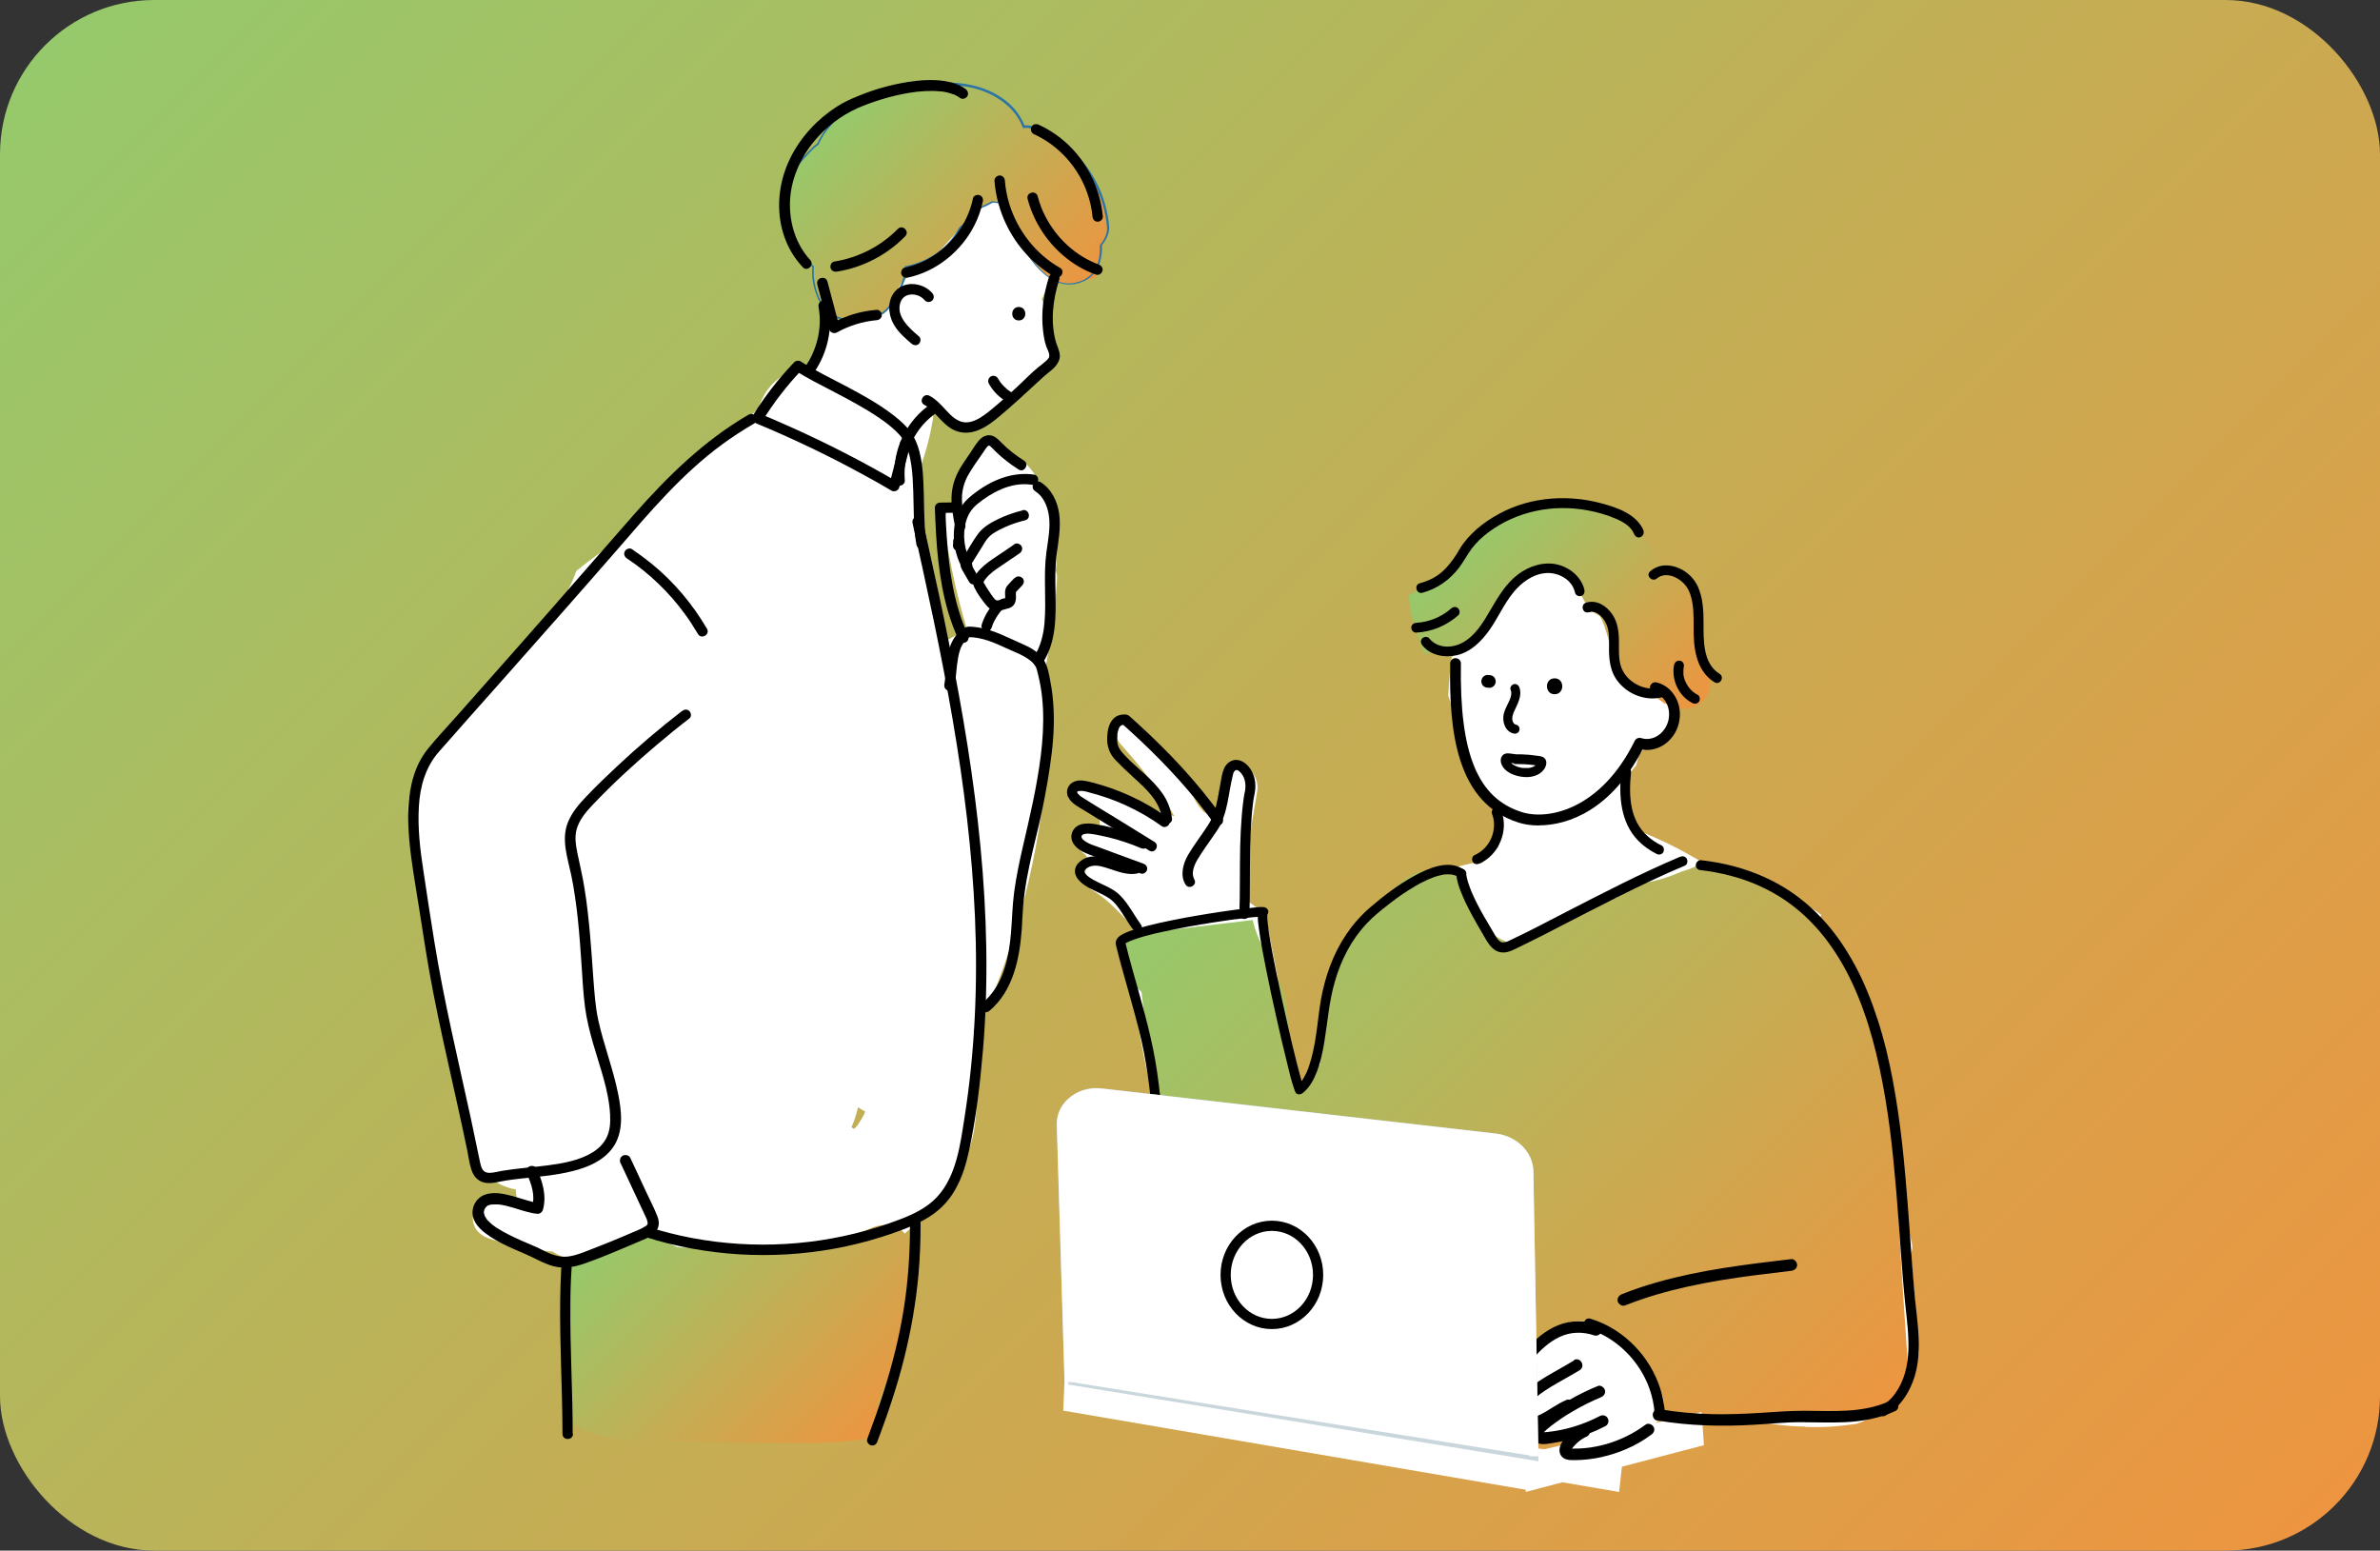
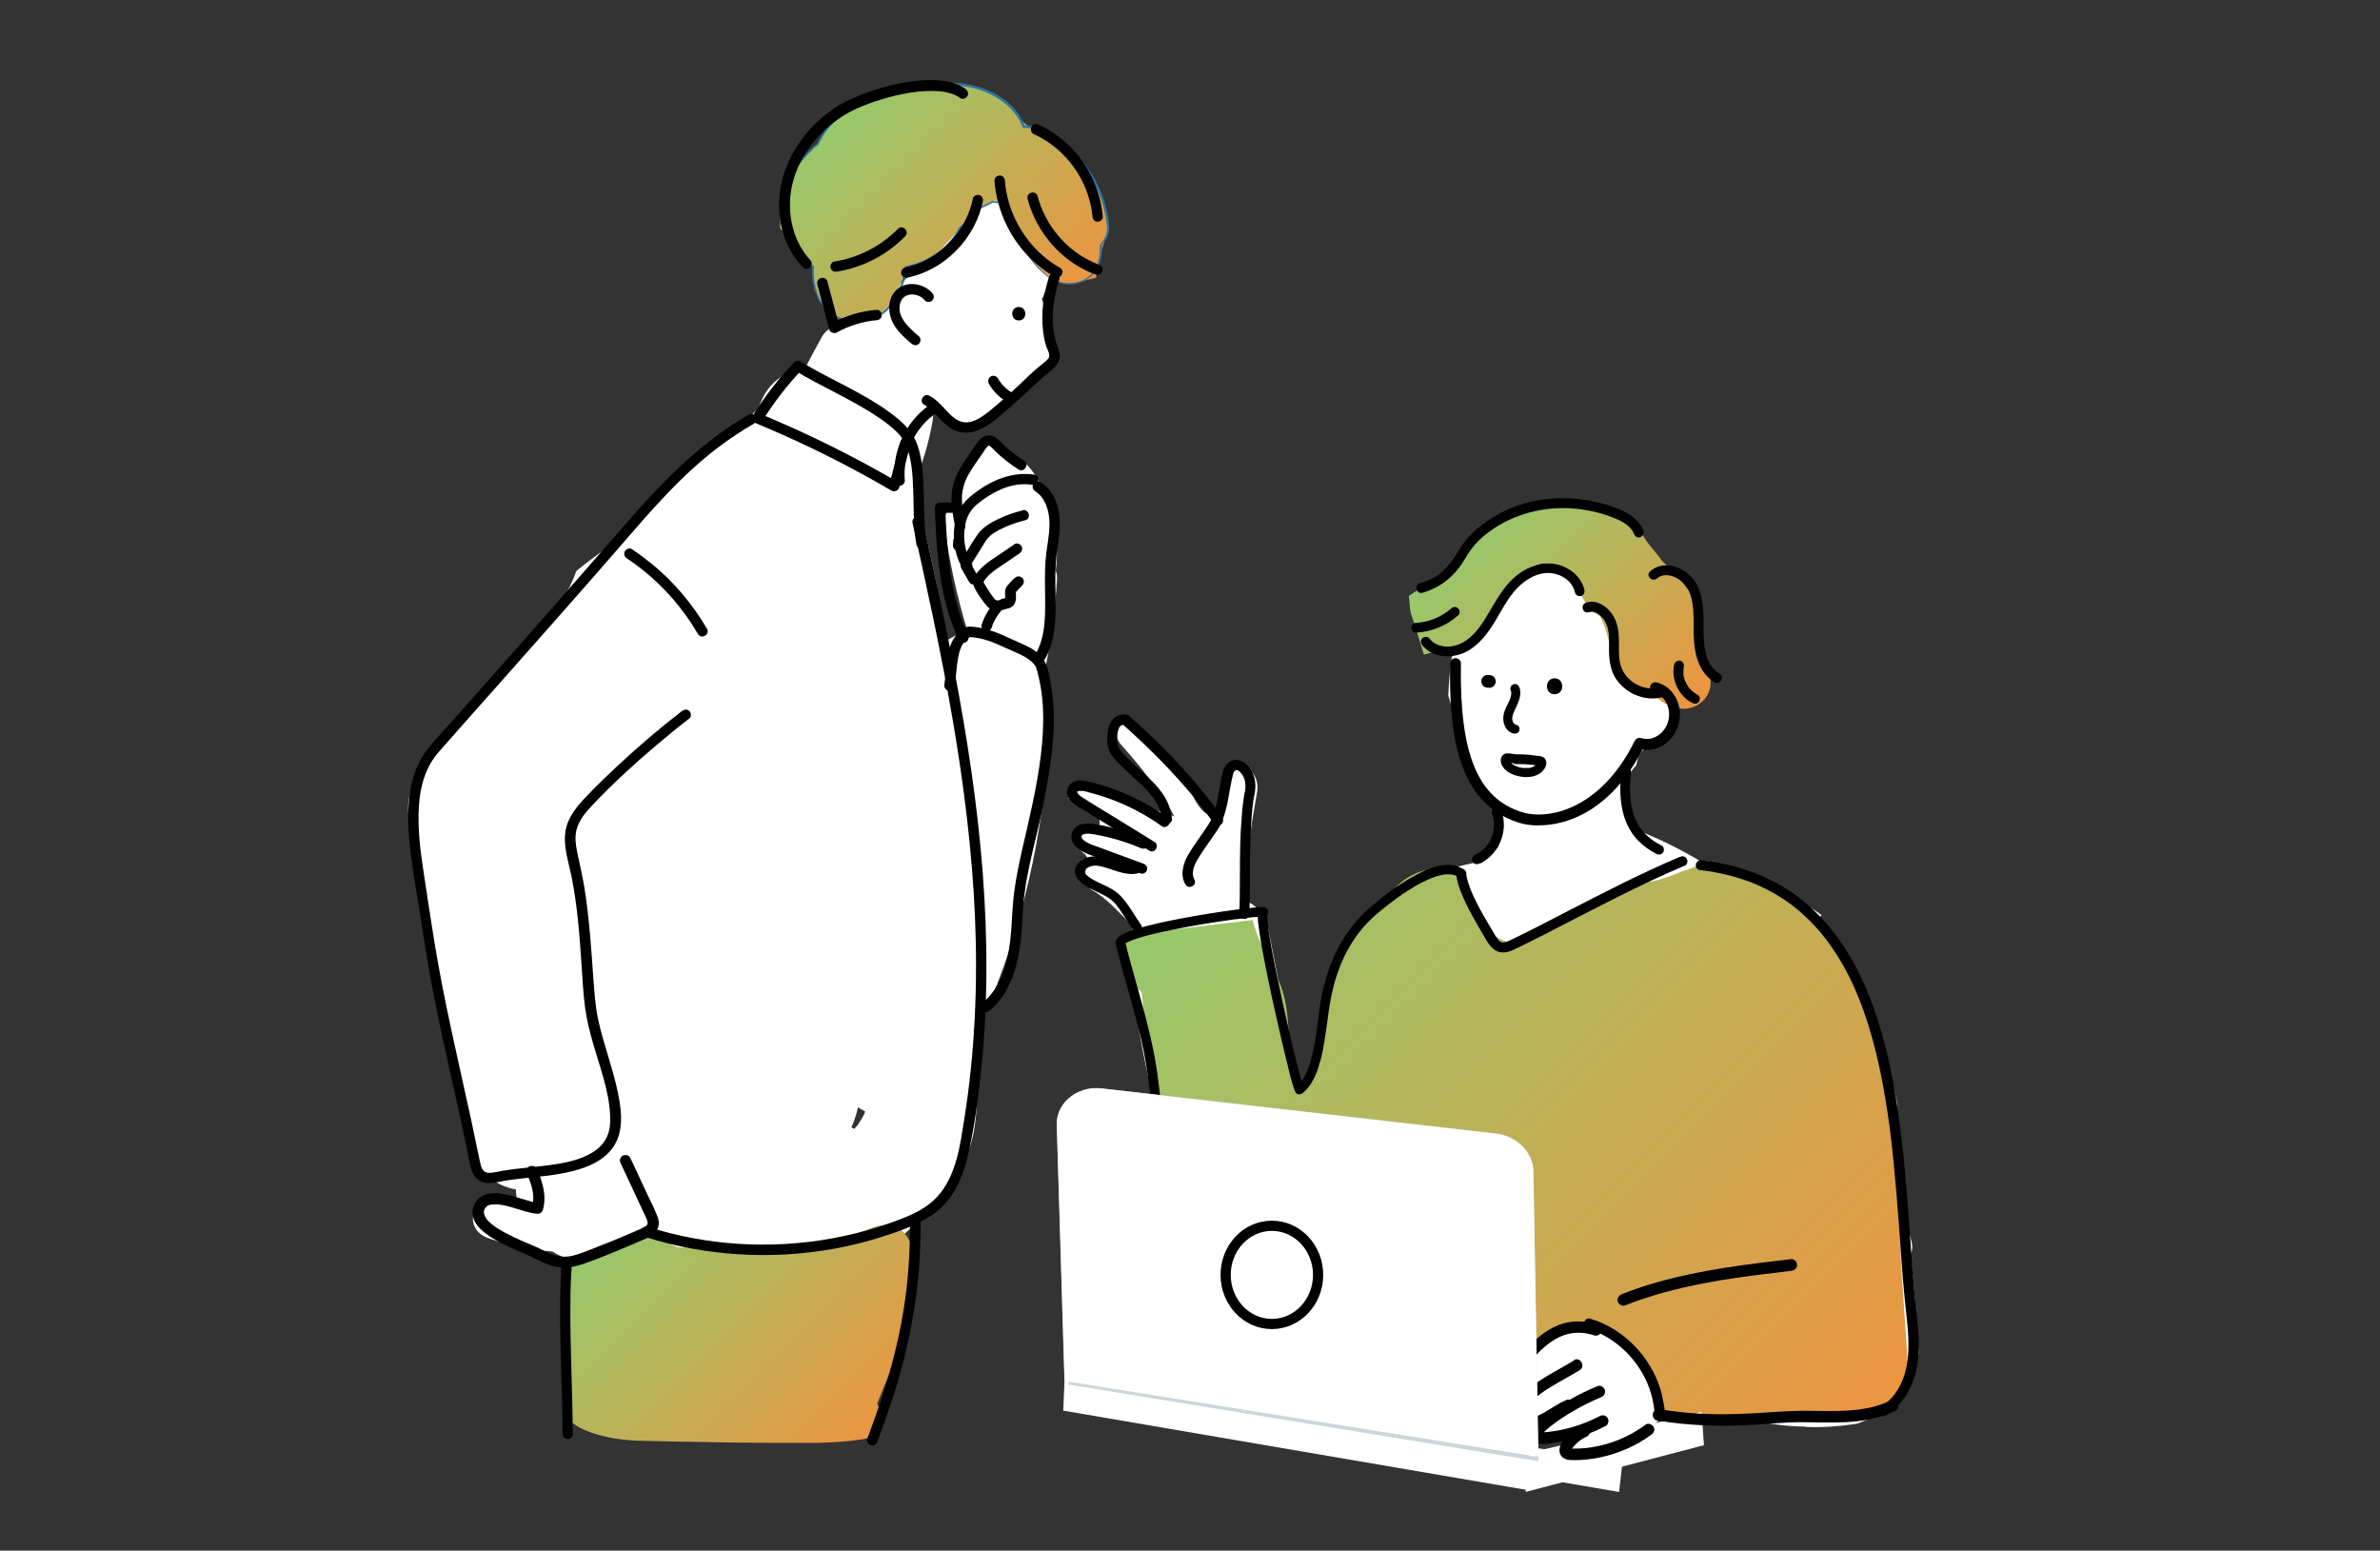
<svg xmlns="http://www.w3.org/2000/svg" xmlns:xlink="http://www.w3.org/1999/xlink" id="_レイヤー_2" viewBox="0 0 175 114">
  <rect x="0" y="0" width="175" height="114" fill="#333333" stroke="none" />
  <defs>
    <style>.cls-1{fill:#c9d6dc;}.cls-2{fill:#fff;}.cls-3{fill:#2d75a5;}.cls-4{fill:url(#_名称未設定グラデーション_116);}.cls-5{fill:url(#_名称未設定グラデーション_116-2);}.cls-6{fill:#e2deda;}.cls-7{fill:none;stroke:#000;stroke-miterlimit:10;stroke-width:.75px;}.cls-8{fill:url(#_名称未設定グラデーション_116-5);}.cls-9{fill:url(#_名称未設定グラデーション_116-4);}.cls-10{fill:url(#_名称未設定グラデーション_116-3);}</style>
    <linearGradient id="_名称未設定グラデーション_116" x1="18.58" y1="-11.92" x2="156.42" y2="125.92" gradientUnits="userSpaceOnUse">
      <stop offset="0" stop-color="#96c96b" />
      <stop offset="1" stop-color="#ed9540" />
    </linearGradient>
    <linearGradient id="_名称未設定グラデーション_116-2" x1="108.24" y1="39.16" x2="122.91" y2="53.84" xlink:href="#_名称未設定グラデーション_116" />
    <linearGradient id="_名称未設定グラデーション_116-3" x1="90.47" y1="61.31" x2="135.82" y2="106.67" xlink:href="#_名称未設定グラデーション_116" />
    <linearGradient id="_名称未設定グラデーション_116-4" x1="61.56" y1="8.66" x2="76.96" y2="24.07" xlink:href="#_名称未設定グラデーション_116" />
    <linearGradient id="_名称未設定グラデーション_116-5" x1="45.83" y1="89.18" x2="63.39" y2="106.74" xlink:href="#_名称未設定グラデーション_116" />
  </defs>
  <g id="_レイヤー_1-2">
-     <rect class="cls-4" width="175" height="114" rx="11.34" ry="11.34" />
    <g>
      <path class="cls-2" d="m140.59,91.44c-.1-.41-.21-.83-.31-1.24-.33-2.75-.73-5.5-1.21-8.23.1-.06.21-.11.33-.13-.23-1.42-.48-2.84-.72-4.26-.96-2.88-2.35-5.61-3.72-8.32-.22-.14-.45-.26-.69-.37-.74-.32-.73-1.13-.34-1.61-.42-.34-.89-.63-1.4-.85-1.82-.8-3.71-1.46-5.57-2.16-.28-.1-.56-.2-.85-.3-1.8-1.13-3.66-2.14-5.67-2.91-.12-.15-.23-.29-.35-.44-.3-.56-.59-1.13-.87-1.71.03-.07.05-.14.08-.22.14-.28.28-.56.43-.84-.05-.15-.07-.31-.04-.47.02-.09.05-.18.08-.27.08-.21.17-.41.33-.6.06-.08.13-.15.2-.22.05-.16.09-.33.13-.49.1-.42.44-.87.92-.87.2,0,.41,0,.61,0,.01-.01.03-.03.04-.04,2.15-2.01.48-5.76-2.38-5.74-.25,0-.49.02-.73.04-.07-1.04-.27-2.03-.62-3.01.63-.93.78-2.16.33-3.22-.62-1.47-2.37-2.48-3.97-1.95-2.11.7-3.93,2.17-4.99,4.13-.13.06-.25.13-.37.21-1.21.76-2.04,1.82-2.54,3.04,0,0,0,.01,0,.02-.13.91-.2,1.82-.24,2.73.66,2.04,1.1,4.14,1.57,6.23.17.23.36.46.55.67,1.6.66,2.05,2.65,1.54,4.25-.16.16-.32.33-.47.49-.25.22-.5.45-.75.68-.11,0-.21-.02-.31-.06-1.14.19-2.24.53-3.31,1.02-.63.18-1.25.44-1.82.77-.3.17-.46.41-.51.67-.07.06-.14.11-.21.17-.2.18-.4.37-.59.57-.38.29-.76.61-1.12.94-.43.39-.84.82-1.23,1.26-.31.02-.6.18-.8.53-.25.44-.47.89-.65,1.36-.17.26-.34.52-.5.78.06.08.11.16.14.25-.39,1.29-.58,2.64-.68,4,0,.03-.01.07-.02.1-.1.48-.19.96-.27,1.45-.2.13-.36.34-.43.64-.13.59-.26,1.17-.39,1.76-.2.17-.39.35-.58.53-.2-.06-.37-.18-.48-.37-.46-.8-.38-1.82-.21-2.77l-1.71-8.79c-.21-1.09-.99-1.83-1.93-2.18.28-2.65.65-5.28,1.12-7.91.18-1.02-.66-2.24-1.82-1.83,0,.07,0,.14-.01.22-.12.66-.33,1.29-.54,1.92.12.32.1.66-.15.99-.3.41-1.08.55-1.46.15-.5-.53-.86-1.17-.92-1.9-.27-.01-.54-.13-.75-.41-1.28-1.69-2.77-3.2-4.27-4.71,0,0,0,0,0,0-.02.02-.05.04-.07.06-.59.59-.54,1.51,0,2.1,1.05,1.16,2.03,2.38,2.92,3.67.35.51.7,1.03.97,1.57-1.47-.46-2.92-.96-4.34-1.52-.54-.25-1.1-.48-1.67-.68-.69-.25-1.5.22-1.76.86,0,.01,0,.03-.01.04.69.19,1.31.58,1.92.99.33.22.43.66.35,1.04-.02,0-.03-.01-.05-.02-.32-.09-.69-.05-.98.12-.44.26-.66.79-.53,1.29.08.3.27.53.53.69.09.16.21.31.35.44-.44.56-.51,1.46.02,2.07.02.03.05.05.07.08,1.04.54,1.96,1.59,2.69,2.32.4.4.54.98.15,1.46-.14.17-.35.29-.57.35.02.09.05.18.08.27.53,1.54,1.04,3.08,1.52,4.63-.19.25-.33.52-.44.81.87,5.29,2.44,10.44,3.43,15.71.13.72-.43,1.11-1,1.09.16.51.36,1,.6,1.48.44.62.96,1.18,1.53,1.68.29-.11.63-.08.95.17.56.45,1.14.87,1.74,1.27.64.04,1.29-.11,1.86-.4.03,0,.07,0,.1,0,.53.02,1.05.03,1.58,0,.9-.07,1.8-.27,2.6-.65.58,1.29,1.2,2.56,1.87,3.8.24.44.58.8.98,1.07.12.13.26.24.4.35.6.81,1.56,1.31,2.7,1.41.45.04.89.08,1.34.12.86.87,2.21,1.35,3.31.91.39-.15.75-.32,1.08-.51l3.2.29c2.93.26,5.88.71,8.81.38,1.63.06,3.26.12,4.9.18.62.02,1.25.05,1.87.07.39.41.88.72,1.45.81,1.24.21,2.48.39,3.69.4.07.02.15.03.24.03,1.22.04,2.45-.05,3.65-.24.48-.18.96-.39,1.41-.64,1.62-.89,2.64-2.27,2.95-4.1.03-.17.09-.32.17-.43-.14-2.44-.33-4.88-.59-7.31.12-.21.16-.48.08-.78Z" />
      <path class="cls-5" d="m125.21,48.8c.13.16-.21-.3-.2-.3l-.09-.14c-.09-.16-.08-1.54.01-3.09s-2.57-3.78-2.8-4.15-1.24-1.4-1.37-1.89l-.32-.36c-1.72-1.93-4.44-2.23-6.85-1.73-1.15.24-2.29.64-3.36,1.09l-1.1.46c-.74.92-1.44,1.76-1.54,1.87s-.39.43-.38.48-.92.89-2.05,1.74l-1.08.71-.49.32c.05.65.12,1.23.15,1.28s.46,1.42.96,3.04l1.45-.4,1.56-.43c1.39-1.06,2.53-2.07,2.55-2.23l.08-.13c.69-1.13,1.44-2.19,2.38-3.14.39-.4.99-.53,1.46-.15l.16.13c.1.23.22.41.28.4h.05l.29-.02c.32,0,.6.09.62.19l.02.09.09.39c.24.38.45.73.48.78s.37.64.69,1.23l.55.32.16.1c.19.07.6,1.24.92,2.62l.5,1.22.33.8c.8.33,2.18,1.15,3.06,1.81l.95.32c.81.27,1.77-.18,2.19-.89.47-.8.25-1.68-.3-2.35Z" />
      <path class="cls-10" d="m139.5,83.23c.01-.7.02-1.4.02-2.1-.57-2.88-1.79-5.6-2.51-8.44-.05-.19-.06-.37-.03-.55-.97-1.43-2.03-2.8-3.25-4.02-2.32-2.31-5.15-3.89-8.26-4.85-.5.3-1.03.57-1.6.74-.04.01-.09.02-.13.03-.76.33-1.53.61-2.36.78-.14.03-.26.03-.38.01-.83.5-1.7.94-2.56,1.35-1.85.88-3.84,1.76-5.86,2.33.06.84-1.21,1.51-1.91.67,0,0,0,0,0,0-.08-.02-.16-.05-.24-.09-.7-.37-1.28-.86-1.78-1.43-.05-.24-.11-.49-.16-.73-.01-.28-.04-.56-.09-.84-.31-.47-.63-.93-.92-1.4-.13-.2-.18-.41-.17-.61-.09.07-.16.17-.17.3,0,0,0,0,0,0-.07-.1-.17-.17-.32-.18-.11-.01-.22-.01-.33,0-.02-.05-.05-.09-.07-.14-.64-.16-1.32-.19-1.94.01-1.02.33-1.92,1.04-2.44,1.97-.16.08-.32.16-.47.26-1.14.72-2,1.89-2.6,3.08-1.14,2.26-1.53,4.72-2.11,7.13.05.59.11,1.18.21,1.76-.03,0-.05.02-.08.04-.56.39-1.03.86-1.42,1.4-.24-.17-.41-.44-.47-.75-.45-2.14-.16-4.43-.93-6.5-.63-1.68-1.66-3.09-2.06-4.82-2.87.34-5.74.69-8.61,1.03-.13.1-.25.2-.37.31-.18.15-.36.23-.53.24-.07.39-.08.81-.02,1.24.14,1.01.64,1.87,1.36,2.48.06.66.14,1.32.24,1.97-.06.3-.12.61-.17.91,0,0,0,0,0,.01.63,3.04.66,6.16,1.22,9.21.89,3.54,1.8,7.07,3.02,10.5.32.28.68.53,1.06.75,2.58,1.43,5.64,1.21,8.19-.17.56-.3,1.09-.67,1.6-1.08-.1,1.58.01,3.13.44,4.72.39,1.44,1.01,2.74,1.79,3.96,3.51.05,7.01.17,10.51.3,1.56-.07,3.14-.08,4.69-.12.47.2.97.3,1.5.26.71-.05,1.42-.11,2.13-.16.06.09.16.17.3.18,3,.34,6.02.43,9.03.27.96.02,1.93,0,2.89-.04,1.34-.07,2.68-.19,4-.4.67-.11,1.31-.28,1.85-.63.13-.04.26-.09.38-.14.71-.28,1.3-.59,1.81-1.13-.11-1.41-.21-2.81-.3-4.22-.32-4.85-.7-9.76-.61-14.62Z" />
      <g>
        <path d="m113.16,60.69c-.58,0-1.09-.08-1.49-.21-4.59-1.44-5.13-6.72-5.04-11.7,0-.22.18-.4.4-.39.22,0,.4.18.39.4-.11,6.63,1.23,9.9,4.49,10.92,1.99.62,5.83-.25,8.29-5.24.09-.18.3-.27.49-.2.03,0,.06.02.08.02.81.2,1.66-.38,1.9-1.3.11-.45.06-.92-.14-1.31-.2-.38-.52-.64-.91-.74-.21-.05-.34-.27-.29-.48.05-.21.27-.34.48-.29.61.15,1.11.56,1.42,1.14.3.57.37,1.23.21,1.88-.32,1.28-1.5,2.11-2.67,1.92-2.28,4.41-5.44,5.57-7.61,5.57Z" />
        <path d="m111.08,50.72c.1.28.01.56-.11.82-.14.31-.32.61-.4.94-.13.57.09,1.31.74,1.45.18.04.36-.05.41-.24.05-.17-.06-.38-.24-.41-.15-.03-.23-.14-.27-.32-.05-.19.03-.45.12-.65.25-.56.61-1.14.39-1.77-.06-.17-.23-.29-.41-.24-.17.05-.3.24-.24.41h0Z" />
        <path d="m114.31,51.04c.75,0,.75-1.17,0-1.17s-.75,1.17,0,1.17h0Z" />
        <path d="m109.4,50.56s.08,0,.11.01c.07,0,.13-.01.18-.04.06-.02.11-.05.15-.1.05-.04.08-.09.1-.15.03-.06.04-.12.04-.18l-.02-.13c-.02-.08-.06-.15-.12-.21l-.1-.07c-.07-.04-.15-.06-.24-.06-.04,0-.08,0-.11-.01-.07,0-.13.01-.18.04-.06.02-.11.05-.15.1-.05.04-.08.09-.1.15-.03.06-.04.12-.04.18l.02.13c.02.08.06.15.12.21l.1.07c.07.04.15.06.24.06h0Z" />
        <path d="m111.32,56.17c.47,0,.93.01,1.4.07.1.01.19.03.29.04.02,0,.05,0,.07.01.08.02.07.04-.01-.09l-.06-.11v.04s-.03.05-.01,0c-.02.03-.03.06-.05.09s0,0,0,0c-.01.02-.03.03-.04.04-.02.02-.04.04-.07.06.04-.04-.04.02-.06.03-.03.02-.06.03-.08.04.05-.02-.04.01-.05.02-.07.02-.15.04-.22.05-.06.01.05,0-.01,0-.02,0-.03,0-.05,0-.03,0-.07,0-.1,0-.08,0-.17,0-.25,0-.02,0-.03,0-.05,0,0,0,.05,0,0,0-.04,0-.09-.01-.13-.02-.09-.02-.18-.04-.26-.07-.12-.04-.3-.13-.38-.2-.07-.06-.12-.11-.16-.17,0-.01-.02-.03-.03-.04.02.04,0,0,0-.02-.01-.05,0,.01,0,.01-.03-.01.03-.04,0,0l-.02.04s-.05.07-.09.08c0,.02-.02,0,.02,0,.06.01.13.02.19.02.13.02.27.04.4.05.18.02.34-.17.34-.34,0-.2-.16-.31-.34-.34-.15-.02-.3-.04-.46-.06-.16-.02-.32-.03-.46.05-.28.17-.29.53-.16.8.22.46.77.72,1.25.82s.94.09,1.37-.11c.21-.1.38-.25.51-.44.17-.26.23-.65-.07-.84-.14-.09-.33-.1-.49-.12-.19-.03-.38-.05-.57-.07-.36-.03-.71-.04-1.07-.03-.43,0-.43.68,0,.67h0Z" />
        <path d="m116.51,43.4c-.21-.95-1.04-1.66-1.97-1.89-1.02-.25-2.1.1-2.92.72-.91.69-1.48,1.68-2.05,2.65-.51.88-1.07,1.82-1.98,2.34-.79.46-1.9.47-2.5-.29-.12-.15-.38-.13-.51,0-.15.15-.12.36,0,.51.6.75,1.65.94,2.55.73,1.02-.24,1.8-1.02,2.38-1.84.64-.89,1.06-1.92,1.76-2.77.6-.73,1.45-1.37,2.43-1.43.92-.05,1.91.5,2.11,1.44.04.19.26.3.44.25.2-.05.29-.25.25-.44h0Z" />
        <path d="m116.81,45.02c.25-.08.45-.05.68.1s.41.37.55.61c.35.63.26,1.4.27,2.1s.1,1.44.5,2.06c.34.51.82.92,1.38,1.17.65.29,1.36.38,2.06.19.45-.12.26-.82-.19-.7-1.03.27-2.21-.26-2.73-1.22-.33-.61-.29-1.36-.29-2.06,0-.74-.06-1.49-.5-2.12s-1.15-1.08-1.92-.84c-.44.14-.25.84.19.7h0Z" />
        <path d="m121.83,42.53c.36-.32.9-.3,1.34-.09.56.27.94.7,1.13,1.3.25.78.23,1.6.23,2.41,0,.72.03,1.45.22,2.14.21.76.63,1.46,1.32,1.87.4.24.76-.38.37-.62-1.25-.76-1.18-2.52-1.18-3.8,0-.88-.05-1.78-.41-2.6-.27-.6-.78-1.1-1.38-1.36-.72-.32-1.53-.31-2.14.23-.35.31.16.82.51.51h0Z" />
        <path d="m120.87,39.05c-.5-1.23-1.91-1.72-3.1-2.04-1.36-.37-2.8-.48-4.2-.3s-2.64.62-3.8,1.33c-.56.34-1.09.74-1.55,1.2-.23.23-.44.47-.63.73-.18.24-.32.5-.48.76-.32.5-.66.95-1.11,1.34s-1.01.65-1.6.81c-.45.12-.26.82.19.7,1.1-.3,2-.94,2.69-1.84.33-.43.58-.92.9-1.36.35-.48.8-.9,1.27-1.25,2.08-1.55,4.74-2.08,7.28-1.61.71.13,1.43.33,2.09.62.52.22,1.11.56,1.33,1.11.07.18.24.31.44.25.17-.05.33-.26.25-.44h0Z" />
        <path d="m108.78,63.49c1.42-.61,2.18-2.44,1.61-3.87-.07-.18-.24-.31-.44-.25-.17.05-.32.26-.25.44.45,1.16-.11,2.55-1.28,3.06-.18.08-.22.34-.13.49.11.19.31.21.49.13h0Z" />
        <path d="m119.21,56.75c-.19,1.77-.06,3.71,1.24,5.05.39.4.86.73,1.36.98.17.09.39.05.49-.13.09-.16.05-.41-.13-.49-.77-.38-1.41-.93-1.8-1.68-.36-.68-.49-1.47-.51-2.25-.01-.49.02-.99.07-1.48.02-.19-.18-.36-.36-.36-.21,0-.34.17-.36.36h0Z" />
        <path d="m125.03,63.97c1.49.17,3.02.56,4.36,1.17,1.26.57,2.38,1.32,3.37,2.25s1.79,1.96,2.5,3.13,1.29,2.46,1.76,3.77c.5,1.39.88,2.82,1.19,4.27s.56,2.99.75,4.45.34,3.03.47,4.55.22,2.93.33,4.4c.1,1.33.2,2.67.34,4,.23,2.18.61,4.63-.77,6.52-.28.39-.65.71-1.06.95s-.04.88.38.64c.96-.55,1.61-1.47,2-2.49.45-1.17.49-2.46.4-3.69-.06-.91-.19-1.81-.27-2.72-.06-.68-.12-1.35-.17-2.03-.11-1.46-.21-2.92-.32-4.38-.12-1.54-.25-3.08-.42-4.61s-.4-3.15-.69-4.7-.63-2.98-1.1-4.43-.99-2.77-1.69-4.06-1.46-2.4-2.42-3.43-2.07-1.91-3.3-2.58c-1.35-.74-2.82-1.24-4.33-1.52-.42-.08-.85-.14-1.28-.19-.2-.02-.37.19-.37.37,0,.22.17.35.37.37h0Z" />
        <path d="m107.61,63.92c-1.11-.77-2.65-.06-3.68.51-1.14.63-2.19,1.43-3.18,2.28-1.35,1.16-2.33,2.65-2.95,4.31-.3.8-.52,1.63-.67,2.46-.12.69-.2,1.43-.29,2.1-.1.76-.22,1.53-.43,2.28-.09.33-.21.7-.33.97-.07.14-.14.29-.22.42-.04.06-.08.13-.12.19,0,.01-.07.09-.04.05-.02.03-.05.06-.07.09-.1.11-.2.21-.32.3l.54.07c.05.13.01.03,0-.02-.02-.05-.03-.09-.05-.14-.04-.12-.07-.24-.11-.36-.1-.36-.2-.73-.29-1.09-.27-1.04-.51-2.08-.75-3.13-.27-1.2-.54-2.4-.78-3.6-.21-1.02-.41-2.03-.57-3.06-.02-.1-.03-.2-.04-.3,0-.02,0-.04,0-.06-.01-.07,0,.01,0,0,0-.04-.01-.09-.02-.13-.02-.15-.04-.3-.05-.46,0-.11-.01-.21-.01-.32,0-.02,0-.04,0-.06,0-.09-.01.07,0,.03.02-.09,0-.02-.01,0-.04.06-.15.15-.26.14.19.01.35-.17.35-.35,0-.2-.16-.33-.35-.35-.24-.02-.5.01-.74.04-.46.04-.92.1-1.38.16-1.26.17-2.51.37-3.75.6-1.15.22-2.31.45-3.44.79-.37.11-.76.24-1.1.43-.31.17-.53.42-.44.79.58,2.36,1.34,4.67,1.88,7.04s.72,4.77.98,7.17c.14,1.23.3,2.46.54,3.68.18.87.41,1.74.65,2.6.44,1.57.97,3.18,1.87,4.55.43.67.96,1.28,1.62,1.74.75.53,1.68.78,2.6.81,2.06.08,4.03-.94,5.6-2.2.36-.29.7-.6,1.02-.93s-.18-.81-.49-.49c-1.32,1.35-3.02,2.47-4.9,2.83-.93.18-1.89.11-2.77-.24-.03-.01-.02,0-.06-.03-.04-.02-.08-.04-.12-.06-.08-.04-.17-.09-.25-.13-.13-.08-.31-.2-.4-.27-.29-.23-.55-.49-.79-.78-.98-1.17-1.55-2.72-2.01-4.18-.56-1.81-.99-3.66-1.24-5.54-.32-2.35-.43-4.73-.84-7.08s-1.1-4.61-1.73-6.89c-.16-.57-.31-1.14-.45-1.71,0-.01-.04-.15-.04-.15,0,0,.01.11,0,.06,0,.03-.01.06-.02.08-.02.07,0,.02,0,0-.02.03-.07.06,0,.02,0,0,.04-.05.05-.04,0,0-.09.06-.03.02.01,0,.03-.02.04-.03.05-.03.11-.07.17-.09.03-.02.07-.03.1-.05.02,0,.04-.02.05-.02.04-.02-.08.03,0,0s.17-.07.26-.1c1-.36,2.06-.57,3.1-.78,1.22-.25,2.46-.45,3.69-.63.14-.02.28-.04.42-.06.07,0,.13-.02.2-.03.02,0,.12-.02.03,0,.04,0,.07,0,.11-.01.24-.03.47-.06.71-.09.34-.04.69-.08,1.04-.09.09,0,.17,0,.26,0v-.69c-.33-.02-.42.34-.43.6,0,.28.03.57.07.84.13,1,.32,1.99.52,2.98.24,1.22.5,2.44.78,3.66.25,1.12.51,2.25.79,3.36.16.66.31,1.33.54,1.97.02.06.05.11.07.17.1.23.39.19.54.07.52-.41.83-1.02,1.06-1.62.26-.69.41-1.42.53-2.15.25-1.51.34-2.94.77-4.42.46-1.61,1.23-3.11,2.39-4.32.46-.48.97-.9,1.49-1.3.14-.11.19-.15.32-.25.13-.1.26-.19.39-.29.28-.2.56-.4.86-.58s.61-.38.93-.54.58-.28.9-.4c.15-.05.3-.1.45-.13.07-.02.15-.03.22-.05.03,0,.07-.01.1-.02-.06,0,.04,0,.05,0,.14-.01.27-.01.41,0,.03,0,.11.02.04,0,.03,0,.06,0,.09.02.07.01.13.03.2.05.02,0,.08.03.02,0,.03.01.05.02.08.04.06.03.12.07.17.11.15.11.39.03.47-.12.1-.17.03-.37-.12-.47h0Z" />
        <path d="m87.83,64.67c-.27-.43-.04-1.04.21-1.46.36-.61.79-1.18,1.19-1.77.19-.28.4-.56.54-.87.15-.33.27-.67.36-1.02.18-.66.26-1.35.4-2.02.03-.16.07-.33.11-.49.02-.07.03-.16.06-.23.01-.03-.07.14.02-.04,0,0,.06-.08.04-.06.04-.04.05-.06.08-.08.02-.01.07-.02.05-.02.11,0,.19.05.28.14.36.35.45.83.39,1.32,0,.06-.04.2-.06.29-.04.2-.06.41-.09.61-.05.36-.08.73-.11,1.09-.06.72-.09,1.44-.11,2.16-.04,1.66,0,3.32-.06,4.98-.01.48.73.48.74,0,.05-1.59.02-3.17.05-4.76.02-.79.05-1.58.11-2.38.03-.39.07-.77.12-1.15.04-.31.13-.62.15-.93.05-.63-.14-1.27-.58-1.72-.27-.27-.64-.46-1.03-.37-.31.08-.57.33-.69.62-.14.34-.2.72-.26,1.08s-.13.73-.2,1.1-.16.73-.28,1.09-.28.65-.48.95c-.46.71-.99,1.39-1.42,2.12-.37.63-.61,1.52-.19,2.18.25.41.9.03.64-.38h0Z" />
        <path d="m89.9,60.11c-1.82-2.56-3.98-4.86-6.31-6.97-.14-.13-.28-.25-.42-.38-.09-.08-.18-.18-.3-.21-.07-.02-.17-.03-.25-.02-.28,0-.54.1-.74.3-.36.35-.45.9-.47,1.38-.03.63.17,1.22.62,1.68s.86.85,1.31,1.26c.94.85,1.96,1.77,2.1,3.06.02.2.16.37.37.37.18,0,.39-.17.37-.37-.08-.68-.31-1.31-.7-1.87s-.84-1-1.32-1.44-.97-.85-1.41-1.32c-.23-.25-.45-.47-.55-.8-.06-.2-.06-.41-.04-.67,0-.03,0-.06,0-.08,0-.02,0-.04,0-.07,0,.04,0,.04,0,.01.01-.07.02-.13.04-.2s.04-.13.06-.19c.02-.06-.04.08,0-.01.02-.03.03-.06.05-.1.01-.02.03-.04.04-.06-.05.07.01-.01.03-.03.02-.02.04-.03.05-.05-.07.06.02,0,.04-.01.04-.03-.08.01,0,0,.01,0,.12-.03.08-.02-.06,0,.06,0,.05,0,.05,0,.1,0,.15.01l-.26-.11c1.95,1.73,3.8,3.58,5.45,5.6.45.56.88,1.12,1.3,1.71.12.16.32.24.51.13.16-.09.25-.34.13-.51h0Z" />
        <path d="m85.82,60.08c-1.67-1.18-3.56-2.06-5.54-2.56-.4-.1-.86-.22-1.26-.07-.49.18-.71.72-.46,1.19.24.44.75.69,1.16.94.49.3.98.61,1.48.91,1.1.68,2.21,1.37,3.31,2.05.41.25.78-.39.38-.64-.89-.55-1.78-1.1-2.67-1.65s-1.79-1.08-2.66-1.64c-.14-.09-.27-.19-.35-.34,0,0-.01-.05-.01-.05.02-.07.01-.04,0,0,.03-.03.03-.03,0-.01.02-.01.04-.03.06-.04-.06.03.05-.01.05-.01.11-.03-.06,0,.06-.01.08,0,.17,0,.25,0,.12.01.38.08.54.13.88.23,1.75.53,2.58.91.95.43,1.85.95,2.7,1.56.16.12.41.03.51-.13.11-.19.03-.39-.13-.51h0Z" />
        <path d="m84.27,61.7c-.79-.34-1.59-.62-2.42-.83-.42-.11-.84-.2-1.27-.27-.33-.06-.65-.08-.98-.02s-.62.27-.75.58c-.15.35-.06.72.18,1,.2.25.49.42.78.55.41.18.84.32,1.25.47.94.35,1.88.69,2.82,1.04.19.07.41-.08.46-.26.06-.21-.07-.39-.26-.46-.73-.27-1.47-.54-2.2-.81-.37-.14-.73-.27-1.1-.41-.31-.11-.61-.2-.88-.36-.11-.06-.18-.12-.27-.2-.04-.04-.05-.04-.08-.11,0,0-.03-.06-.01-.02,0-.01-.03-.12-.02-.05,0-.01,0-.07,0-.02,0-.03.01-.05.02-.08-.02.05.06-.08.02-.03.06-.08-.02,0,.02-.02.02-.01.04-.03.06-.04,0,0,.08-.03.13-.04.19-.05.49,0,.69.03.36.07.73.14,1.09.23.8.2,1.58.46,2.33.78.18.08.4.06.51-.13.09-.16.05-.43-.13-.51h0Z" />
        <path d="m83.43,63.57c-.1.02-.25.02-.4,0-.1,0-.29-.05-.43-.09-.32-.08-.63-.2-.94-.3-.64-.2-1.34-.36-1.97-.03-.33.18-.66.5-.65.9,0,.35.24.65.5.87.6.5,1.37.69,2.01,1.12.39.26.67.65.92,1.03.29.43.55.88.85,1.29.11.15.3.22.47.12.15-.09.23-.32.12-.47-.5-.7-.89-1.48-1.48-2.11-.55-.6-1.32-.82-2.01-1.2-.23-.13-.5-.3-.63-.49-.04-.06-.05-.09-.06-.11-.03-.09,0,.05,0-.04,0-.07,0-.03,0-.01.02-.09.15-.2.25-.26.22-.14.44-.16.71-.14.1,0,.24.04.37.07.16.04.31.09.47.14.68.22,1.37.5,2.09.36.18-.04.28-.25.24-.42-.05-.19-.24-.27-.42-.24h0Z" />
        <path d="m123.1,48.84c-.23,1.11.32,2.34,1.35,2.85.17.09.39.05.49-.13.09-.16.05-.41-.13-.49-.1-.05-.2-.11-.29-.18-.05-.04,0,0-.02-.02-.02-.02-.04-.04-.07-.06-.04-.04-.08-.08-.12-.12s-.08-.08-.11-.13c-.04-.05,0,0-.02-.02-.02-.02-.03-.05-.05-.07-.07-.09-.12-.19-.17-.3-.01-.02-.02-.04-.03-.06-.05-.1.02.06-.02-.04-.02-.05-.04-.11-.06-.16-.03-.1-.06-.21-.07-.32,0-.04,0,.05,0-.02,0-.03,0-.06,0-.09,0-.06,0-.11,0-.17s0-.11.01-.17c0-.04,0,.05,0-.02,0-.03.01-.07.02-.1.04-.19-.06-.39-.25-.44-.18-.05-.4.06-.44.25h0Z" />
        <path d="m106.71,44.73c-.71.63-1.64,1.01-2.58,1.06-.2.01-.36.16-.36.36,0,.19.17.37.36.36,1.15-.06,2.23-.51,3.09-1.27.15-.13.13-.38,0-.51-.15-.15-.36-.13-.51,0h0Z" />
        <path d="m107.08,64.21c.02.5.18.97.37,1.43.22.56.49,1.1.78,1.63.26.49.54.96.82,1.44s.59,1.12,1.19,1.28c.41.11.81-.04,1.17-.22s.71-.35,1.06-.52c.73-.36,1.46-.73,2.18-1.11,1.44-.74,2.87-1.48,4.31-2.2,1.62-.81,3.26-1.6,4.93-2.3.19-.08.23-.35.13-.51-.11-.19-.32-.21-.51-.13-2.86,1.21-5.62,2.64-8.38,4.06-1.37.71-2.74,1.43-4.14,2.09-.24.11-.52.22-.73.04-.19-.16-.3-.38-.42-.59-.26-.43-.51-.86-.76-1.29-.31-.55-.61-1.12-.86-1.7-.09-.22-.2-.51-.28-.76-.03-.11-.06-.23-.09-.35-.01-.05-.02-.11-.03-.16.01.08,0,.01,0,0,0-.03,0-.07,0-.1,0-.2-.16-.37-.37-.37-.19,0-.38.17-.37.37h0Z" />
      </g>
      <g>
        <g>
          <polygon class="cls-2" points="119.3 107.48 119.05 109.69 85.01 103.87 85.09 102.01 85.1 102.15 119.3 107.48" />
          <polygon class="cls-6" points="119.3 107.48 85.1 102.15 85.09 102.01 85.1 101.9 119.3 107.48" />
        </g>
        <g>
          <g>
            <polyline class="cls-2" points="112.55 109.27 78.51 103.45 78.59 101.58 78.59 101.48 112.8 107.06" />
            <polygon class="cls-2" points="112.5 109.58 78.18 103.71 78.29 101.11 78.64 101.17 112.85 106.74 112.75 107.37 78.89 101.85 78.84 103.18 112.6 108.96 112.5 109.58" />
          </g>
          <g>
            <polygon class="cls-2" points="124.84 104.2 124.97 106.01 112.55 109.27 112.8 107.06 124.84 104.2" />
            <path class="cls-2" d="m112.18,109.69l.32-2.89,12.62-2.99.17,2.44-13.12,3.44Zm.9-2.38l-.17,1.53,11.72-3.07-.08-1.18-11.46,2.72Z" />
          </g>
          <g>
            <path class="cls-2" d="m122.21,102.52c-.16-.42-.42-.81-.69-1.17-.91-1.17-1.75-2.13-2.94-3.03-.3-.23-.59-.45-.89-.68-.72-.55-1.73-.65-2.58-.32-.52.2-.91.57-1.05,1.06-1.58.78-3.02,1.89-4.17,3.22-.64.74-.48,1.7.12,2.21.03,0,.06,0,.09,0,.48,0,.86.32,1.06.72.42.19.84.39,1.28.56.42.17.85.3,1.29.41.04,0,.07.01.06.02.02,0,.04,0,.06.01.13.02.27.04.4.06.23.02.47.03.71.04.52,0,.92.37,1.11.81.13-.02.27-.05.4-.07.05.03.11.04.18.05,1.06.04,2.07-.27,2.91-.88.09-.04.17-.09.26-.14,0,0,.14-.03.14-.03,1.17-.24,2.57-.83,2.39-2.27-.02-.19-.07-.38-.14-.56Z" />
            <g>
              <path d="m117.46,97.37c-.93-.31-1.95-.31-2.86.05-.97.38-1.74,1.07-2.44,1.83s-1.33,1.58-2.02,2.36c-.3.34-.58.73-.63,1.2-.03.32.1.65.35.86.68.56,1.74.31,2.44-.09.47-.28.04-1.02-.43-.74-.17.1-.26.14-.42.2-.07.02-.13.04-.2.06-.04,0-.08.02-.12.03-.03,0-.05,0-.08.01.05,0,.05,0,0,0-.07,0-.15.01-.22,0-.03,0-.2-.02-.09,0-.06,0-.13-.02-.19-.04-.03,0-.06-.02-.09-.03.11.04,0,0-.03-.02-.03-.02-.08-.07,0,0-.01-.01-.03-.02-.04-.04-.02-.02-.06-.1,0,0-.01-.02-.03-.05-.04-.06-.05-.07.04.09,0,0-.01-.03-.01-.11,0,0,0-.03,0-.06,0-.09,0-.03.02-.11,0,0,.02-.07.03-.13.06-.2-.03.09.02-.03.02-.04.02-.04.04-.08.07-.11.11-.17.23-.31.37-.46.6-.69,1.17-1.42,1.78-2.1s1.22-1.28,2.03-1.66,1.69-.4,2.55-.11c.22.07.47-.08.53-.3.06-.23-.08-.45-.3-.53h0Z" />
              <path d="m115.75,100.01c-1.35.84-2.85,1.48-3.95,2.65-.46.48-1,1.21-.64,1.9s1.28.63,1.91.44c.87-.26,1.53-.92,2.35-1.25.21-.09.36-.28.3-.53-.06-.2-.31-.39-.53-.3-.68.28-1.25.74-1.91,1.07-.25.13-.53.22-.82.26.07-.01,0,0-.01,0-.04,0-.07,0-.11,0-.06,0-.13,0-.19,0-.12,0,.06.02-.05,0-.03,0-.05-.01-.08-.02-.11-.02.03.02-.03,0-.02-.01-.13-.06-.06-.03,0,0-.06-.06-.01,0,0,0-.06-.11-.04-.05s-.01-.06-.01-.06c.02.11,0,0,0,0v-.04s0,.05,0,.02c0-.03.01-.07.02-.1,0-.03.02-.05.03-.08-.03.07.03-.06.04-.07.03-.06.07-.11.1-.17.02-.04.05-.07.08-.11-.01.01-.04.05.01-.02.08-.1.17-.19.25-.29.48-.51,1.05-.91,1.64-1.27.69-.42,1.42-.8,2.11-1.22.47-.29.04-1.03-.43-.74h0Z" />
              <path d="m117.49,101.9c-1.48.6-2.85,1.4-4.11,2.39-.3.24-.61.47-.75.85-.16.42.07.88.51.99.38.1.83-.01,1.2-.07.4-.06.8-.14,1.19-.24.88-.23,1.73-.56,2.53-.98.2-.11.27-.39.15-.58-.12-.21-.38-.26-.58-.15-1.19.62-2.5,1.03-3.84,1.17-.13.01-.32.03-.41.03h.01c-.05-.01-.06-.01-.02,0h0s.05.05.06.09c.03.04-.05.04,0,0v.03s.02-.05,0-.02c.14-.2.39-.39.61-.57.52-.4,1.07-.77,1.64-1.1.65-.38,1.33-.72,2.03-1.01.21-.09.36-.28.3-.53-.06-.2-.31-.39-.53-.3h0Z" />
              <path d="m116.26,104.84c-.55.26-1.11.7-1.43,1.23-.18.31-.25.73.01,1.02.25.27.62.26.96.26,1.3-.01,2.58-.3,3.77-.81.66-.28,1.28-.64,1.86-1.07.19-.14.28-.37.15-.58-.11-.18-.4-.29-.58-.15-.86.64-1.83,1.12-2.86,1.42-.5.14-1.02.25-1.53.3-.27.03-.54.04-.81.04-.12,0-.25.01-.37,0,.06,0-.02,0-.02-.01.03.02.07.03.09.06v.05c.02.06.03.06.03.03,0-.03,0-.03,0,0,0,.03,0,.02.01-.03-.01.02.04-.08.06-.11.03-.05.06-.08.09-.12.09-.11.19-.21.3-.31.21-.19.45-.34.71-.46.21-.1.26-.4.15-.58-.12-.21-.38-.25-.58-.15h0Z" />
            </g>
          </g>
          <g>
            <g>
              <path class="cls-1" d="m112.72,102.59l.08,4.47-34.2-5.58v.11s-.58-18.89-.58-18.89c-.04-1.42,1.35-2.54,2.93-2.35l29.01,3.32c1.39.16,2.44,1.2,2.47,2.45l.29,16.48Z" />
              <path class="cls-1" d="m113.12,107.43l-34.58-5.64.03-.2h-.3s-.57-18.9-.57-18.9c-.02-.72.27-1.4.83-1.91.64-.59,1.54-.87,2.45-.77l29.01,3.32c1.54.18,2.72,1.36,2.75,2.76l.38,21.33Zm-34.23-6.22l33.58,5.48-.36-20.57c-.02-1.08-.96-2-2.18-2.14l-29.01-3.32c-.73-.08-1.44.14-1.95.61-.42.39-.64.89-.63,1.43l.56,18.53Z" />
            </g>
            <g>
              <path class="cls-2" d="m78.59,101.58l-.57-18.89c-.04-1.42,1.35-2.54,2.93-2.35l29.01,3.32c1.39.16,2.44,1.2,2.47,2.45l.29,16.48.08,4.47" />
              <path class="cls-2" d="m112.48,107.06l-.37-20.95c-.02-1.08-.96-2-2.18-2.14l-29.01-3.32c-.73-.08-1.44.14-1.95.61-.42.39-.64.89-.63,1.43l.57,18.89-.63.02-.57-18.89c-.02-.72.27-1.4.83-1.91.64-.59,1.54-.87,2.45-.77l29.01,3.32c1.54.18,2.72,1.36,2.75,2.76l.37,20.95h-.63Z" />
            </g>
          </g>
          <g>
            <ellipse class="cls-2" cx="93.52" cy="93.73" rx="3.4" ry="3.61" />
            <ellipse class="cls-7" cx="93.52" cy="93.73" rx="3.4" ry="3.61" />
          </g>
        </g>
        <path d="m121.83,104.43c2.36.4,4.74.46,7.12.32,1.14-.06,2.28-.19,3.42-.19s2.2.05,3.3,0c1.28-.06,2.54-.29,3.71-.83.21-.1.26-.4.15-.58-.13-.21-.37-.25-.58-.15-1.95.91-4.16.73-6.25.72-1.12,0-2.22.09-3.34.16s-2.28.11-3.42.09c-1.3-.03-2.59-.14-3.87-.36-.23-.04-.46.06-.53.3-.06.21.07.49.3.53h0Z" />
      </g>
      <path d="m116.74,97.68c2.09.64,3.81,2.35,4.54,4.4.21.59.34,1.2.38,1.8.01.2.16.38.38.38.2,0,.39-.17.38-.38-.16-2.45-1.56-4.73-3.61-6.06-.58-.38-1.21-.67-1.87-.87-.47-.14-.67.59-.2.73h0Z" />
      <path d="m119.48,95.98c3.02-1.2,6.24-1.79,9.45-2.21.93-.12,1.85-.23,2.78-.34.23-.03.43-.18.43-.43,0-.21-.2-.45-.43-.43-3.3.39-6.62.78-9.82,1.69-.9.25-1.78.55-2.64.89-.21.09-.36.29-.3.53.06.2.31.38.53.3h0Z" />
    </g>
    <g>
      <path class="cls-2" d="m30.13,60.37c.11.48.34.92.63,1.31-.62,1.26-.46,2.68.23,3.82.02.27.05.54.1.82.99,6.11,2.18,12.19,3.58,18.22.36,1.56,1.75,2.64,3.26,2.91.01.23.03.46.07.69-.58-.03-1.15-.05-1.73-.08-.76-.03-1.37.6-1.48,1.31-.12.77.38,1.4,1.08,1.65,1.52.55,3.13.88,4.74.99,1.7,1.04,3.93,1.23,5.77.16.35-.21.66-.46.92-.76,2.95,1.12,6.27,1.37,9.41.85.42.04.85.09,1.27.12,1.47.13,2.97-.01,4.25-.71,1.43.49,3.12.07,4.28-.96,2.31-2.04,4.57-4.46,5.11-7.62.41-2.42.18-4.92-.03-7.37.52-.51.84-1.14,1.14-1.88,2.76-6.63,4.21-13.77,4.45-20.95,0-.06,0-.11,0-.17.07-.91-.12-1.85-.51-2.71.56-2.45.91-4.95,1.05-7.46.01-.21-.02-.4-.09-.57.02-.23.04-.45.06-.66.16-2.25-.43-4.78-1.75-6.64-.41-.58-1-1.04-1.64-1.2-.36-1.32-2.6-1.52-2.91,0-.24,1.18-.54,2.33-.89,3.48-.06.02-.11.03-.17.06-.75.3-.98,1.03-.87,1.78.36,2.53.9,5.02,1.64,7.47,0,.07,0,.15,0,.22-.44.08-.88.23-1.3.48-.07.04-.13.08-.2.12-.6-3.85-1.43-7.66-2.47-11.4.68-1.52,1.17-3.11,1.45-4.78.05-.29.04-.58-.01-.85.16.02.33-.01.48-.07.37.83,1.29,1.27,2.24,1.11.17,0,.32-.04.45-.1,1.51-.4,2.81-1.37,3.74-2.64.19-.12.38-.25.57-.38.43-.31.95-.62,1.23-1.08.3-.51.25-1.05.18-1.61-.08-.65-.18-1.27-.41-1.88-.04-.11-.1-.22-.17-.32-.06-.38-.15-.76-.28-1.13.08-.09.13-.2.16-.32.29-.61.52-1.25.66-1.91.07-.34,0-.64-.17-.88,0-.03,0-.05.01-.08.1-.59-.15-1.2-.78-1.37-.11-.03-.22-.04-.34-.03,0-.25,0-.51,0-.76,0-.91-.61-1.62-1.42-1.87-.06-.07-.13-.13-.21-.19-.69-.55-1.97-.6-2.58.15-2.6,3.24-5.65,6.32-8.84,8.87-.23.07-.45.16-.65.28-.78-.12-1.64.24-2.02.94-.38.69-.75,1.37-1.11,2.07-.17.06-.34.13-.52.19-.95.33-1.76.79-2.36,1.62-.3.41-.51.88-.67,1.37-.39.33-.74.73-1.06,1.16-.02.02-.04.03-.06.05-1.23.67-2.27,1.47-3.23,2.49-.05.03-.11.07-.16.12-1.47,1.32-2.85,2.74-4.12,4.25-.1.09-.21.18-.31.28-.18.16-.28.33-.33.5-.11.14-.22.27-.32.41-.17.07-.33.16-.49.26-1.14.75-2.23,1.55-3.3,2.41-.5,1.46-1.42,2.83-2.3,4.03-1.42,1.94-3.07,3.81-4.93,5.34-.05.04-.09.07-.14.1-1.03,1.5-2.12,2.95-3.47,4.19-.12.11-.25.18-.37.23-.16.32-.31.65-.46.97-.03.06-.05.11-.08.17-.03.08-.07.15-.1.23-.46,1.05-.67,2-.41,3.13Zm32.47,22.52c.21-.47.37-.97.49-1.48.17.11.34.21.52.3-.02.07-.04.14-.06.2-.15.28-.31.54-.48.8-.09.1-.17.19-.26.29-.07-.04-.13-.08-.2-.12Z" />
      <g>
        <path class="cls-9" d="m57.39,15.35c.03-1.81,1.18-3.29,2.41-4.5l.1-.1c.13-.09.27-.24.31-.34l.05-.09c1.23-2.35,3.92-3.45,6.39-3.89,2.53-.45,5.33-.59,7.41,1.18l.53.45c.37.68.88,1.23,1.14,1.23l.23.09c3.13,1.21,5.19,3.91,5.51,7.25l.04.44c-.31.5-.73,2.01-.92,3.35l-1.45.35c-2.07.5-3.64-1.96-4.39-3.55l-.37-.78c-.27-.89-.63-1.61-.8-1.6s-.74.03-.91.12-.85.52-1.1.8-1.93,2.04-3.09,3.39l-1.7.39h-.06c-.07.03-.22.44-.33.92s-1.07,2.04-1.4,2.61l-.72.15-.17.04c-.19.01-.34.03-.34.03s0,0,0,0,0,0,0,0-.44.1-.98.23l-.5-.04-.74-.06c-.58-.59-1.15-1.19-1.27-1.33l-.07-.16-.34-.78c-.04-.86-.1-1.59-.14-1.62l-.03-.04-.16-.17c-.12-.2-1.1-1.34-2.17-2.54l.03-1.44Z" />
        <path class="cls-3" d="m62.58,23.58c-.1,0-.2,0-.29-.01-.8-.07-1.52-.52-1.84-1.16-.13-.13-.23-.28-.3-.44-.35-.8-.49-1.58-.42-2.34h0s-.06-.05-.08-.08c-.15-.16-.28-.34-.38-.53-1.2-.75-1.96-2.19-1.93-3.67.04-1.98,1.41-3.54,2.43-4.54.1-.09.2-.18.32-.26.04-.09.08-.17.13-.26,1.32-2.53,4.23-3.53,6.44-3.93,2.33-.42,5.28-.66,7.47,1.19.53.45.94,1.03,1.2,1.67.24-.02.47.01.68.1,3.15,1.22,5.23,3.95,5.55,7.31.04.43-.16.96-.53,1.38.04,1.57-.58,2.53-1.84,2.84-2.24.55-3.87-2.32-4.47-3.58-.38-.81-.64-1.61-.85-2.36-.27.05-.56.04-.85-.02-.28.16-.59.31-.92.44-.45.54-.93,1.02-1.42,1.43-.77,1.46-2.14,2.47-3.85,2.87-.04,0-.08.02-.12.02h-.02c-.04.87-.4,1.73-1.01,2.44-.2.65-.68,1.08-1.36,1.22-.15.03-.31.05-.46.06h0s-.07.01-.07.01c-.39.13-.8.2-1.2.2Zm6.95-17.38c-.99,0-1.97.13-2.86.29-2.18.39-5.05,1.38-6.35,3.86-.05.09-.09.18-.13.27v.02s-.02.01-.02.01c-.12.07-.22.16-.32.25-1.01.99-2.36,2.52-2.39,4.45h0c-.03,1.44.71,2.84,1.88,3.57h.01s0,.02,0,.02c.1.18.22.35.37.52.02.03.05.05.08.08l.05.05v.03c-.07.74.06,1.52.41,2.31.06.15.16.28.28.4v.02c.31.6.99,1.03,1.75,1.1.48.04.97-.02,1.45-.19h.01s0,0,0,0h0s0,.03,0,.03l.02.03-.02-.06h.02c.17-.01.34-.03.5-.06.63-.13,1.08-.54,1.26-1.14v-.02c.63-.71.98-1.57,1-2.42v-.05s.12-.02.12-.02c.04,0,.08-.01.11-.02,1.68-.39,3.02-1.39,3.77-2.81l.02-.02c.49-.41.97-.89,1.42-1.44h.01s.02-.02.02-.02c.34-.14.66-.29.94-.45h.02s.03,0,.03,0c.3.07.6.07.88.02h.06s.02.05.02.05c.22.76.47,1.58.86,2.4.58,1.23,2.17,4.04,4.32,3.51,1.21-.29,1.79-1.21,1.74-2.73v-.03s.02-.02.02-.02c.35-.39.55-.9.51-1.3-.32-3.31-2.36-6-5.46-7.2-.21-.08-.43-.11-.67-.08h-.05s-.02-.04-.02-.04c-.24-.64-.65-1.21-1.18-1.66-1.31-1.12-2.92-1.46-4.5-1.46Z" />
      </g>
      <path class="cls-8" d="m64.66,102.8l-.16.39c.16.32.25.7.2.84s-.12.58-.07.66.15.32.15.33h0l-.05.34c-.09.35-2.21.68-4.71.72h-2.27c-2.75,0-5.49-.04-8.24-.1l-2.66-.06c-2.93-.12-5.31-1.11-5.3-2.22v-.91c.03-1.18.05-2.37.06-3.55v-.26c.09-.27-.03-1.12-.27-1.88l-.03-.77-.04-1.13c.46-1.09.79-2.07.74-2.17s.68-.62,1.67-.88,3.71-1.46,4.24-1.27,1.87.8,1.89.81.25.02.47.03,1.17-.04,1.58-.13,2.21.31,3.21.35l.91.04.54.03c.59.03,3.06-.35,5.49-.85l2.04-.87c.97-.42,2.11-.29,2.69.7l.24.41c-.03.6,0,1.11.05,1.14s-.37,3.22-1.05,7.01l-1.32,3.24Z" />
      <g>
        <path d="m77.14,20.33c-.41,1.29-.61,2.67-.44,4.02.04.35.1.71.21,1.05.07.25.28.55.24.82.01-.09-.04.09,0,.02-.02.05-.05.09-.08.13s-.01.02-.07.08c-.04.05-.09.09-.14.13-.17.15-.35.29-.53.43-.5.41-.95.88-1.42,1.32-.5.47-1.01.93-1.53,1.37-.42.35-.83.72-1.29,1-.43.26-.9.44-1.38.31-.19-.05-.42-.18-.56-.29-.21-.16-.39-.35-.57-.54-.37-.4-.74-.82-1.23-1.08-.44-.24-.82.43-.39.66.41.22.71.57,1.05.93s.7.73,1.16.94c1.22.54,2.35-.21,3.26-.97,1.06-.88,2.06-1.82,3.07-2.75.19-.18.39-.35.6-.52.19-.15.38-.3.53-.49.18-.22.31-.48.3-.77-.02-.35-.19-.66-.29-.99-.42-1.51-.22-3.13.25-4.6.06-.2-.07-.42-.27-.47-.21-.06-.41.07-.47.27h0Z" />
        <path d="m68.55,21.55c-.57-.67-1.7-.9-2.44-.39-.92.63-.88,1.92-.34,2.78.33.53.79.93,1.26,1.33.16.13.39.16.54,0,.14-.14.16-.41,0-.54-.72-.61-1.73-1.49-1.35-2.53.02-.06.09-.18.12-.22.07-.09.12-.13.19-.18.15-.1.31-.14.48-.15.39-.01.73.13,1,.44.13.16.41.14.54,0,.16-.16.13-.39,0-.54h0Z" />
        <path d="m74.91,23.56c.64,0,.64-.99,0-.99s-.64.99,0,.99h0Z" />
        <path d="m74.47,28.9c-.14-.08-.28-.17-.41-.27l.08.06c-.21-.17-.41-.36-.57-.57l.06.08c-.09-.12-.18-.25-.25-.38-.1-.18-.35-.25-.53-.14s-.24.34-.14.53c.32.57.8,1.05,1.38,1.36.18.1.43.05.53-.14s.05-.42-.14-.53h0Z" />
        <path d="m73.12,13.27c.17,2.26,1.21,4.43,2.89,5.96.47.43.99.81,1.54,1.12.43.24.82-.42.39-.66-1.79-1.01-3.13-2.75-3.73-4.71-.17-.56-.28-1.13-.32-1.7-.02-.21-.17-.38-.38-.38-.2,0-.4.18-.38.38h0Z" />
        <path d="m75.56,14.63c.52,1.96,1.78,3.7,3.48,4.8.48.31,1,.57,1.55.76.2.07.42-.08.47-.27.06-.21-.07-.4-.27-.47-1.7-.63-3.12-1.95-3.94-3.57-.24-.46-.42-.95-.55-1.45-.13-.48-.87-.28-.74.2h0Z" />
        <path d="m71.54,14.6c-.41,1.94-1.71,3.62-3.47,4.53-.48.25-.99.42-1.53.54-.2.04-.32.28-.27.47.06.21.27.31.47.27,2.11-.44,3.95-1.94,4.91-3.85.28-.55.49-1.14.62-1.75.04-.2-.06-.42-.27-.47-.19-.05-.43.06-.47.27h0Z" />
        <path d="m59.6,19.14c-1.1-1.17-1.58-2.8-1.51-4.38s.75-3.14,1.77-4.37c.88-1.06,1.97-1.89,3.22-2.45.17-.07.2-.09.36-.15.15-.06.3-.12.44-.17.33-.12.66-.23.99-.33.66-.2,1.34-.36,2.02-.47.35-.06.71-.1,1.1-.12.35-.02.7-.02,1.05.01.04,0,.07,0,.11.01.01,0,.16.02.08,0,.08.01.16.03.24.04.14.03.29.06.43.11.07.02.14.05.21.07.01,0,.11.05.02,0,.04.02.08.03.11.05.13.06.25.14.36.22.17.12.43.03.53-.14.11-.2.03-.4-.14-.53-.46-.34-1.04-.51-1.6-.59-.69-.1-1.38-.08-2.07,0-1.44.17-2.86.55-4.2,1.1-.55.22-1.09.47-1.59.79-.7.45-1.36,1-1.92,1.61-1.22,1.32-2.06,2.96-2.27,4.75s.21,3.56,1.26,4.94c.14.18.28.35.43.51.34.36.88-.18.54-.54h0Z" />
        <path d="m75.99,9.85c1.86.83,3.31,2.46,3.97,4.38.19.55.32,1.13.37,1.69.02.21.16.38.38.38.19,0,.4-.18.38-.38-.2-2.24-1.34-4.38-3.11-5.77-.5-.39-1.03-.72-1.6-.98-.19-.08-.41-.06-.53.14-.1.16-.05.44.14.53h0Z" />
        <path d="m68.53,29.65c-1.44.93-2.44,2.5-2.7,4.2-.08.49-.1.98-.06,1.48.02.21.16.38.38.38.19,0,.4-.18.38-.38-.17-1.93.73-3.94,2.38-5.01.17-.11.25-.34.14-.53-.1-.17-.35-.25-.53-.14h0Z" />
-         <path d="m59.83,27.42c1.02-1.45,1.42-3.29,1.1-5.04-.04-.2-.29-.32-.47-.27-.22.06-.31.27-.27.47.28,1.55-.12,3.17-1.03,4.44-.12.17-.03.43.14.53.19.11.41.03.53-.14h0Z" />
        <path d="m75.29,33.86c-.59-.37-1.13-.79-1.62-1.28-.24-.24-.47-.51-.82-.57-.37-.06-.68.14-.91.42s-.43.62-.64.93c-.2.29-.4.58-.59.88-.4.64-.67,1.31-.73,2.07-.07.83.1,1.66.26,2.47.04.2.28.32.47.27.21-.06.31-.27.27-.47-.13-.63-.25-1.26-.25-1.91s.16-1.21.47-1.76.71-1.09,1.08-1.63c.08-.11.15-.24.23-.34.06-.07.14-.17.19-.18-.04,0,0,0,.03,0,.05.02.09.05.13.09.12.1.22.22.33.33.52.51,1.1.95,1.71,1.34.42.26.81-.4.39-.66h0Z" />
        <path d="m70.83,40.11c0-.11,0-.23.02-.34,0-.05,0-.1-.03-.15-.02-.05-.04-.09-.08-.12-.03-.04-.08-.06-.12-.08-.05-.02-.1-.04-.15-.03h-.1c-.07.03-.12.07-.17.11l-.06.08c-.03.06-.05.12-.05.19,0,.11-.01.23-.02.34,0,.05,0,.1.03.15.02.05.04.09.08.12.03.04.08.06.12.08.05.02.1.04.15.03h.1c.07-.03.12-.07.17-.11l.06-.08c.03-.06.05-.12.05-.19h0Z" />
        <path d="m76.08,34.9c-1.64-.25-3.18.4-4.46,1.39-.3.23-.57.46-.8.76-.19.25-.32.52-.43.81-.22.59-.29,1.25-.24,1.88.06.71.25,1.43.63,2.04.26.42.92.04.66-.39-.54-.88-.69-2.05-.41-3.05.15-.52.4-.92.83-1.28.53-.43,1.12-.82,1.76-1.09.7-.3,1.48-.45,2.24-.33.21.03.41-.05.47-.27.05-.18-.06-.44-.27-.47h0Z" />
        <path d="m76.11,36.11c.6.37.9,1.07,1.01,1.77.14.88-.06,1.84-.18,2.73-.23,1.73.01,3.47-.14,5.21-.08.88-.3,1.74-.78,2.49-.11.17-.04.43.14.53.19.11.41.04.53-.14,1-1.54.95-3.43.92-5.19-.02-.9-.03-1.81.08-2.71.13-1.01.33-2.01.19-3.03-.13-.92-.57-1.83-1.38-2.33-.42-.26-.81.41-.39.66h0Z" />
        <path d="m69.96,36.94c-.28,0-.56,0-.84.01-.2,0-.39.17-.38.38.09,2.57.25,5.19.98,7.67.21.71.47,1.4.78,2.07.09.19.36.24.53.14.19-.11.23-.34.14-.53-1.04-2.26-1.39-4.78-1.56-7.25-.05-.7-.08-1.4-.1-2.1l-.38.38c.28,0,.56,0,.84-.01.49,0,.5-.78,0-.77h0Z" />
        <path d="m72.74,74.33c1.76-1.48,2.23-3.84,2.39-6.02.04-.56.05-1.12.1-1.69.06-.67.15-1.34.27-2.01.24-1.35.59-2.68.9-4.01s.58-2.77.79-4.17.35-2.84.28-4.28c-.03-.71-.11-1.42-.25-2.12-.12-.61-.21-1.23-.62-1.72-.35-.42-.84-.71-1.33-.92-.56-.25-1.11-.51-1.67-.75-.61-.26-1.23-.46-1.89-.54-.15-.02-.3-.03-.46-.03-.18,0-.32.08-.47.19-.22.16-.4.34-.56.56-.58.81-.61,1.9-.7,2.85-.03.26-.04.39-.08.63-.04.2.06.41.27.47.19.05.44-.06.47-.27.13-.72.14-1.48.27-2.15.06-.33.15-.66.29-.91.16-.3.35-.49.64-.65l-.19.05c1.01,0,1.93.41,2.83.83.43.2.87.36,1.28.59.34.19.66.42.85.75.1.18.12.37.18.59.07.28.13.57.18.85.1.55.15,1.11.18,1.67.05,1.14-.02,2.29-.16,3.42-.28,2.28-.81,4.51-1.33,6.75-.25,1.09-.48,2.19-.63,3.3-.13.99-.15,1.98-.23,2.97-.14,1.66-.49,3.48-1.65,4.75-.15.17-.32.32-.49.47-.16.13-.14.41,0,.54.16.16.38.13.54,0h0Z" />
        <path d="m46.09,41.05c1.66,1.1,3.12,2.51,4.29,4.12.34.47.65.95.94,1.44.25.43.92.04.66-.39-1.06-1.81-2.43-3.44-4.05-4.76-.47-.38-.95-.74-1.45-1.08-.17-.12-.43-.03-.53.14-.11.19-.04.41.14.53h0Z" />
        <path d="m67.1,38.46c1.07,4.8,2.12,9.61,2.95,14.45s1.43,9.65,1.64,14.52,0,9.86-.77,14.73c-.31,1.98-.59,4.3-2.02,5.84-.74.8-1.75,1.28-2.76,1.66-1.07.41-2.18.76-3.29,1.03-4.44,1.09-9.15,1.09-13.59-.03-.54-.14-1.08-.29-1.62-.46-.47-.15-.68.59-.2.74,4.48,1.42,9.3,1.7,13.92.86,1.15-.21,2.29-.49,3.4-.84s2.18-.72,3.18-1.27,1.74-1.26,2.28-2.2.83-1.94,1.05-2.97c.52-2.41.8-4.9,1.01-7.36s.28-4.99.24-7.49c-.08-4.96-.6-9.9-1.37-14.8-.78-4.96-1.81-9.88-2.9-14.79-.13-.61-.27-1.22-.41-1.83-.11-.48-.85-.28-.74.2h0Z" />
        <path d="m50.14,52.28c-1.66,1.28-3.25,2.64-4.78,4.07-.77.72-1.53,1.45-2.26,2.22-.54.56-1.06,1.18-1.35,1.91-.5,1.26,0,2.64.26,3.89.44,2.16.6,4.35.75,6.55.07,1.05.12,2.11.26,3.15.12.9.34,1.78.59,2.65.49,1.71,1.16,3.44,1.25,5.23.03.58,0,1.18-.27,1.71-.22.43-.57.78-.98,1.04-.97.61-2.16.82-3.27.97s-2.29.22-3.42.41c-.31.05-.62.15-.94.15-.48,0-.59-.36-.68-.77-.23-1.08-.45-2.16-.68-3.24-.94-4.31-1.97-8.61-2.68-12.97-.28-1.7-.53-3.4-.79-5.11-.25-1.6-.45-3.24-.35-4.86.09-1.49.49-2.9,1.49-4.03,1.47-1.67,2.95-3.34,4.43-5,2.91-3.29,5.83-6.57,8.71-9.89,2.37-2.74,4.73-5.53,7.66-7.68.75-.55,1.53-1.06,2.34-1.53.43-.25.04-.91-.39-.66-3.26,1.89-5.93,4.51-8.41,7.32-2.84,3.23-5.66,6.49-8.51,9.71-1.51,1.71-3.03,3.42-4.54,5.13-.71.8-1.46,1.59-2.13,2.42-.47.59-.81,1.26-1.03,1.98-.48,1.53-.46,3.19-.32,4.76s.45,3.29.71,4.93c.33,2.09.64,4.18,1.05,6.26.43,2.21.92,4.4,1.41,6.59.25,1.1.49,2.21.73,3.31.12.55.24,1.1.35,1.65.1.48.16,1,.32,1.47.15.44.43.79.89.91.42.11.86.02,1.27-.07.51-.1,1.03-.16,1.55-.22,1.24-.13,2.5-.23,3.72-.54,1.1-.27,2.22-.74,2.92-1.67.86-1.15.7-2.69.43-4.01-.37-1.85-1.07-3.62-1.47-5.46-.21-.98-.27-1.98-.35-2.98-.08-1.1-.15-2.21-.25-3.31s-.22-2.24-.4-3.34c-.14-.9-.36-1.78-.54-2.68-.11-.54-.19-1.11-.05-1.65.19-.71.69-1.31,1.19-1.83,1.47-1.55,3.06-3.01,4.69-4.39.79-.67,1.6-1.33,2.42-1.96.17-.13.13-.41,0-.54-.16-.16-.38-.13-.54,0h0Z" />
        <path d="m75.17,37.53c-.61.15-1.21.36-1.77.63s-1.12.59-1.5,1.11-.69,1.09-1.03,1.64c-.08.13-.19.27-.23.43-.05.2,0,.37.1.54.16.3.35.6.52.9.25.43.91.04.66-.39-.15-.26-.3-.53-.45-.79-.02-.04-.04-.08-.06-.11-.03-.06-.03-.06-.02,0v.04s.04-.07.06-.1c.08-.13.16-.26.24-.39.16-.26.32-.51.48-.77.14-.22.26-.45.42-.65.31-.4.81-.63,1.25-.84.49-.23,1.01-.4,1.54-.53.48-.12.28-.86-.2-.74h0Z" />
        <path d="m74.57,40.03c-.45.31-.9.62-1.36.92-.38.26-.77.52-1.09.85-.36.37-.73.85-.48,1.38.21.45.53.88.84,1.27.19.24.41.42.72.46s.6-.08.88-.2c.19-.08.23-.36.14-.53-.12-.2-.34-.22-.53-.14-.14.06-.35.16-.49.06-.07-.05-.13-.15-.19-.22-.08-.11-.17-.22-.24-.34-.15-.21-.28-.43-.41-.66-.04-.06-.05-.05-.03-.1.03-.09.11-.19.18-.27.28-.35.66-.61,1.03-.86.48-.32.95-.65,1.43-.97.17-.12.25-.34.14-.53-.1-.17-.35-.26-.53-.14h0Z" />
        <path d="m74.6,42.49c-.18.19-.38.38-.55.59-.11.14-.14.3-.15.47,0,.11.01.23.01.34,0,.03,0,.05,0,.08,0,.02-.01.12,0,.04s0,0,0,.03c0,.02-.03.06,0,0s0-.02,0,0c0,0,0,0,0,.01,0,.02.05-.06.04-.05,0,0-.03.03-.03.03-.01.02.05-.04.05-.04,0,0-.02.01-.02.01-.02,0-.07.03,0,0s0,0-.01,0c-.02,0-.04,0-.06.01-.04,0,.06,0,.06,0-.01,0-.03,0-.04,0-.03,0-.06,0-.09,0-.2,0-.39.18-.38.38s.17.38.38.38c.24,0,.47-.05.65-.21.16-.13.21-.32.24-.52.01-.12,0-.24,0-.35,0-.06,0-.11,0-.17,0-.01,0-.03,0-.04,0-.05-.02.11,0,.06,0-.01,0-.02,0-.03.02-.08,0,.04-.02.04,0,0,.02-.03.02-.03.02-.05-.08.09-.02.03.05-.05.1-.11.15-.16.11-.12.23-.24.34-.36.14-.15.16-.4,0-.54s-.4-.16-.54,0h0Z" />
        <path d="m73.02,44.42c-.38.45-.66.95-.84,1.51-.06.19.07.43.27.47.21.05.41-.06.47-.27.02-.06.04-.12.06-.17.01-.03.02-.06.03-.09,0-.01.01-.03.02-.04.02-.05,0,.01-.01.03.04-.12.11-.23.17-.34s.12-.21.19-.31c.03-.05.07-.1.11-.15.03-.04-.05.06-.02.02,0-.01.02-.02.03-.04.02-.03.04-.05.07-.08.07-.08.11-.16.11-.27,0-.09-.04-.21-.11-.27-.14-.13-.41-.16-.54,0h0Z" />
        <path d="m66.19,32.55c-.27,1.03-.53,2.06-.8,3.09l.57-.23c-2.54-1.48-5.15-2.82-7.83-4.02-.77-.34-1.54-.68-2.31-1l.23.57c.84-1.36,1.81-2.62,2.91-3.77l-.47.06c.93.6,1.92,1.08,2.89,1.59,1.12.59,2.24,1.18,3.29,1.9.46.31.83.6,1.24.99.08.08.16.16.23.24.04.04.07.09.11.13.02.03.04.05.06.08-.04-.05,0,0,.02.03.06.09.12.18.17.27.03.05.05.1.08.15.01.02.02.04.03.06,0,.01.05.12.04.08.07.17.16.47.22.7.06.26.12.57.15.8.08.57.11,1.22.13,1.82.05,1.32,0,2.67.24,3.98.04.2.29.32.47.27.21-.06.31-.27.27-.47-.01-.06-.02-.11-.03-.17,0-.02-.03-.19-.02-.11-.02-.14-.03-.28-.05-.42-.03-.29-.04-.58-.05-.87-.03-.63-.04-1.26-.05-1.89-.04-1.2-.06-2.48-.45-3.63-.17-.49-.41-.92-.76-1.32-.36-.41-.79-.76-1.23-1.09-1.01-.75-2.12-1.36-3.23-1.95s-2.31-1.16-3.39-1.85c-.14-.09-.35-.06-.47.06-1.15,1.2-2.17,2.51-3.04,3.92-.14.23,0,.47.23.57,2.66,1.1,5.27,2.35,7.8,3.73.73.39,1.45.8,2.16,1.22.21.12.5.01.57-.23.27-1.03.53-2.06.8-3.09.12-.48-.62-.68-.74-.2h0Z" />
        <path d="m66.02,16.83c-1.26,1.28-2.91,2.12-4.68,2.4-.21.03-.32.29-.27.47.06.22.27.3.47.27,1.9-.3,3.68-1.23,5.02-2.6.35-.35-.2-.9-.54-.54h0Z" />
        <path d="m60.09,20.9c.29,1.1.59,2.21.88,3.31.06.24.35.35.57.23.9-.5,1.9-.81,2.92-.9.21-.02.38-.16.38-.38,0-.2-.18-.4-.38-.38-1.17.09-2.29.43-3.31,1l.57.23c-.29-1.1-.59-2.21-.88-3.31-.13-.48-.87-.28-.74.2h0Z" />
        <path d="m45.64,85.53c.49,1.06.99,2.12,1.48,3.17.12.26.24.51.36.77.05.1.1.21.12.32.01.04.02.08.02.12v.06s0,0,0,0c0,0-.03.08-.01.04-.02.04-.08.1-.12.13-.09.06-.18.11-.28.16-.24.12-.49.22-.73.32-1.03.45-2.07.87-3.11,1.27-.49.19-1,.4-1.53.48s-.99-.04-1.46-.23c-.32-.13-.61-.31-.93-.45-.24-.11-.48-.21-.72-.31-.59-.25-1.18-.52-1.74-.83-.14-.08-.28-.16-.42-.25-.06-.04-.13-.08-.19-.13-.03-.02-.06-.04-.08-.06-.01,0-.03-.02-.04-.03,0,0-.08-.06-.04-.03.04.03-.04-.03-.05-.04-.02-.02-.05-.04-.07-.06-.05-.05-.11-.1-.16-.15-.05-.04-.09-.09-.13-.14-.02-.02-.04-.04-.05-.07.06.07,0,0-.02-.03-.03-.05-.06-.1-.09-.15-.01-.02-.02-.05-.03-.07-.02-.03.02.04.02.04,0-.02-.01-.03-.02-.05-.01-.05-.02-.11-.04-.15-.01-.04,0,.05,0,.05,0-.02,0-.03,0-.05,0-.03,0-.06,0-.08,0-.04.03-.11,0,0,0-.02,0-.05.01-.07s.01-.05.02-.07c0-.01,0-.02.01-.04.01-.04-.04.07,0,0,.03-.06.06-.11.1-.16-.05.08,0,0,.02-.02.02-.02.05-.05.07-.07-.06.05-.01.01.02-.01.02-.02.05-.03.07-.04.08-.04-.04,0,.02-.01.03,0,.07-.02.1-.03.03,0,.06-.01.09-.02.04,0,.11-.01.03,0,.08,0,.15-.01.23-.01.07,0,.14,0,.21,0,.04,0,.08,0,.12.01.02,0,.04,0,.05,0-.04,0-.04,0,0,0,.17.03.34.06.5.1.62.15,1.23.39,1.85.52.14.03.29.05.43.06.18.01.35-.14.39-.3.29-1.02-.03-2.09-.46-3.02-.09-.2-.38-.25-.56-.15-.2.12-.24.36-.15.56.34.73.61,1.6.38,2.39l.39-.3s-.06,0-.08,0c-.04,0,.05,0,.05,0-.02,0-.04,0-.05,0-.07-.01-.14-.03-.21-.04-.15-.04-.3-.08-.45-.12-.35-.1-.69-.21-1.04-.31-.68-.18-1.47-.37-2.15-.09-.63.26-.98.98-.8,1.64.17.62.73,1.07,1.24,1.41,1.07.72,2.31,1.11,3.45,1.69.52.26,1.05.5,1.63.57s1.2-.05,1.77-.24c1.16-.4,2.29-.88,3.42-1.36.28-.12.56-.24.85-.36.23-.1.47-.19.69-.33.24-.15.44-.35.54-.62.11-.29.06-.6-.06-.88-.23-.58-.52-1.14-.79-1.71s-.53-1.15-.8-1.72c-.13-.28-.26-.55-.39-.83-.09-.2-.38-.25-.56-.15-.2.12-.24.36-.15.56h0Z" />
        <path d="m66.91,89.92c.01,2.14-.13,4.28-.47,6.39s-.84,4.04-1.46,6.01c-.37,1.17-.78,2.32-1.21,3.47-.07.19.08.42.27.47.22.06.4-.07.47-.27.76-2.01,1.45-4.04,1.97-6.13s.87-4.11,1.06-6.21c.11-1.24.15-2.49.15-3.74,0-.5-.77-.5-.77,0h0Z" />
        <path d="m42.11,105.42c0-3.16-.2-6.31-.17-9.47,0-.91.03-1.82.09-2.73.01-.21-.19-.38-.38-.38-.22,0-.37.18-.38.38-.18,3.16-.03,6.33.05,9.49.02.9.04,1.81.04,2.71,0,.5.77.5.77,0h0Z" />
      </g>
    </g>
  </g>
</svg>